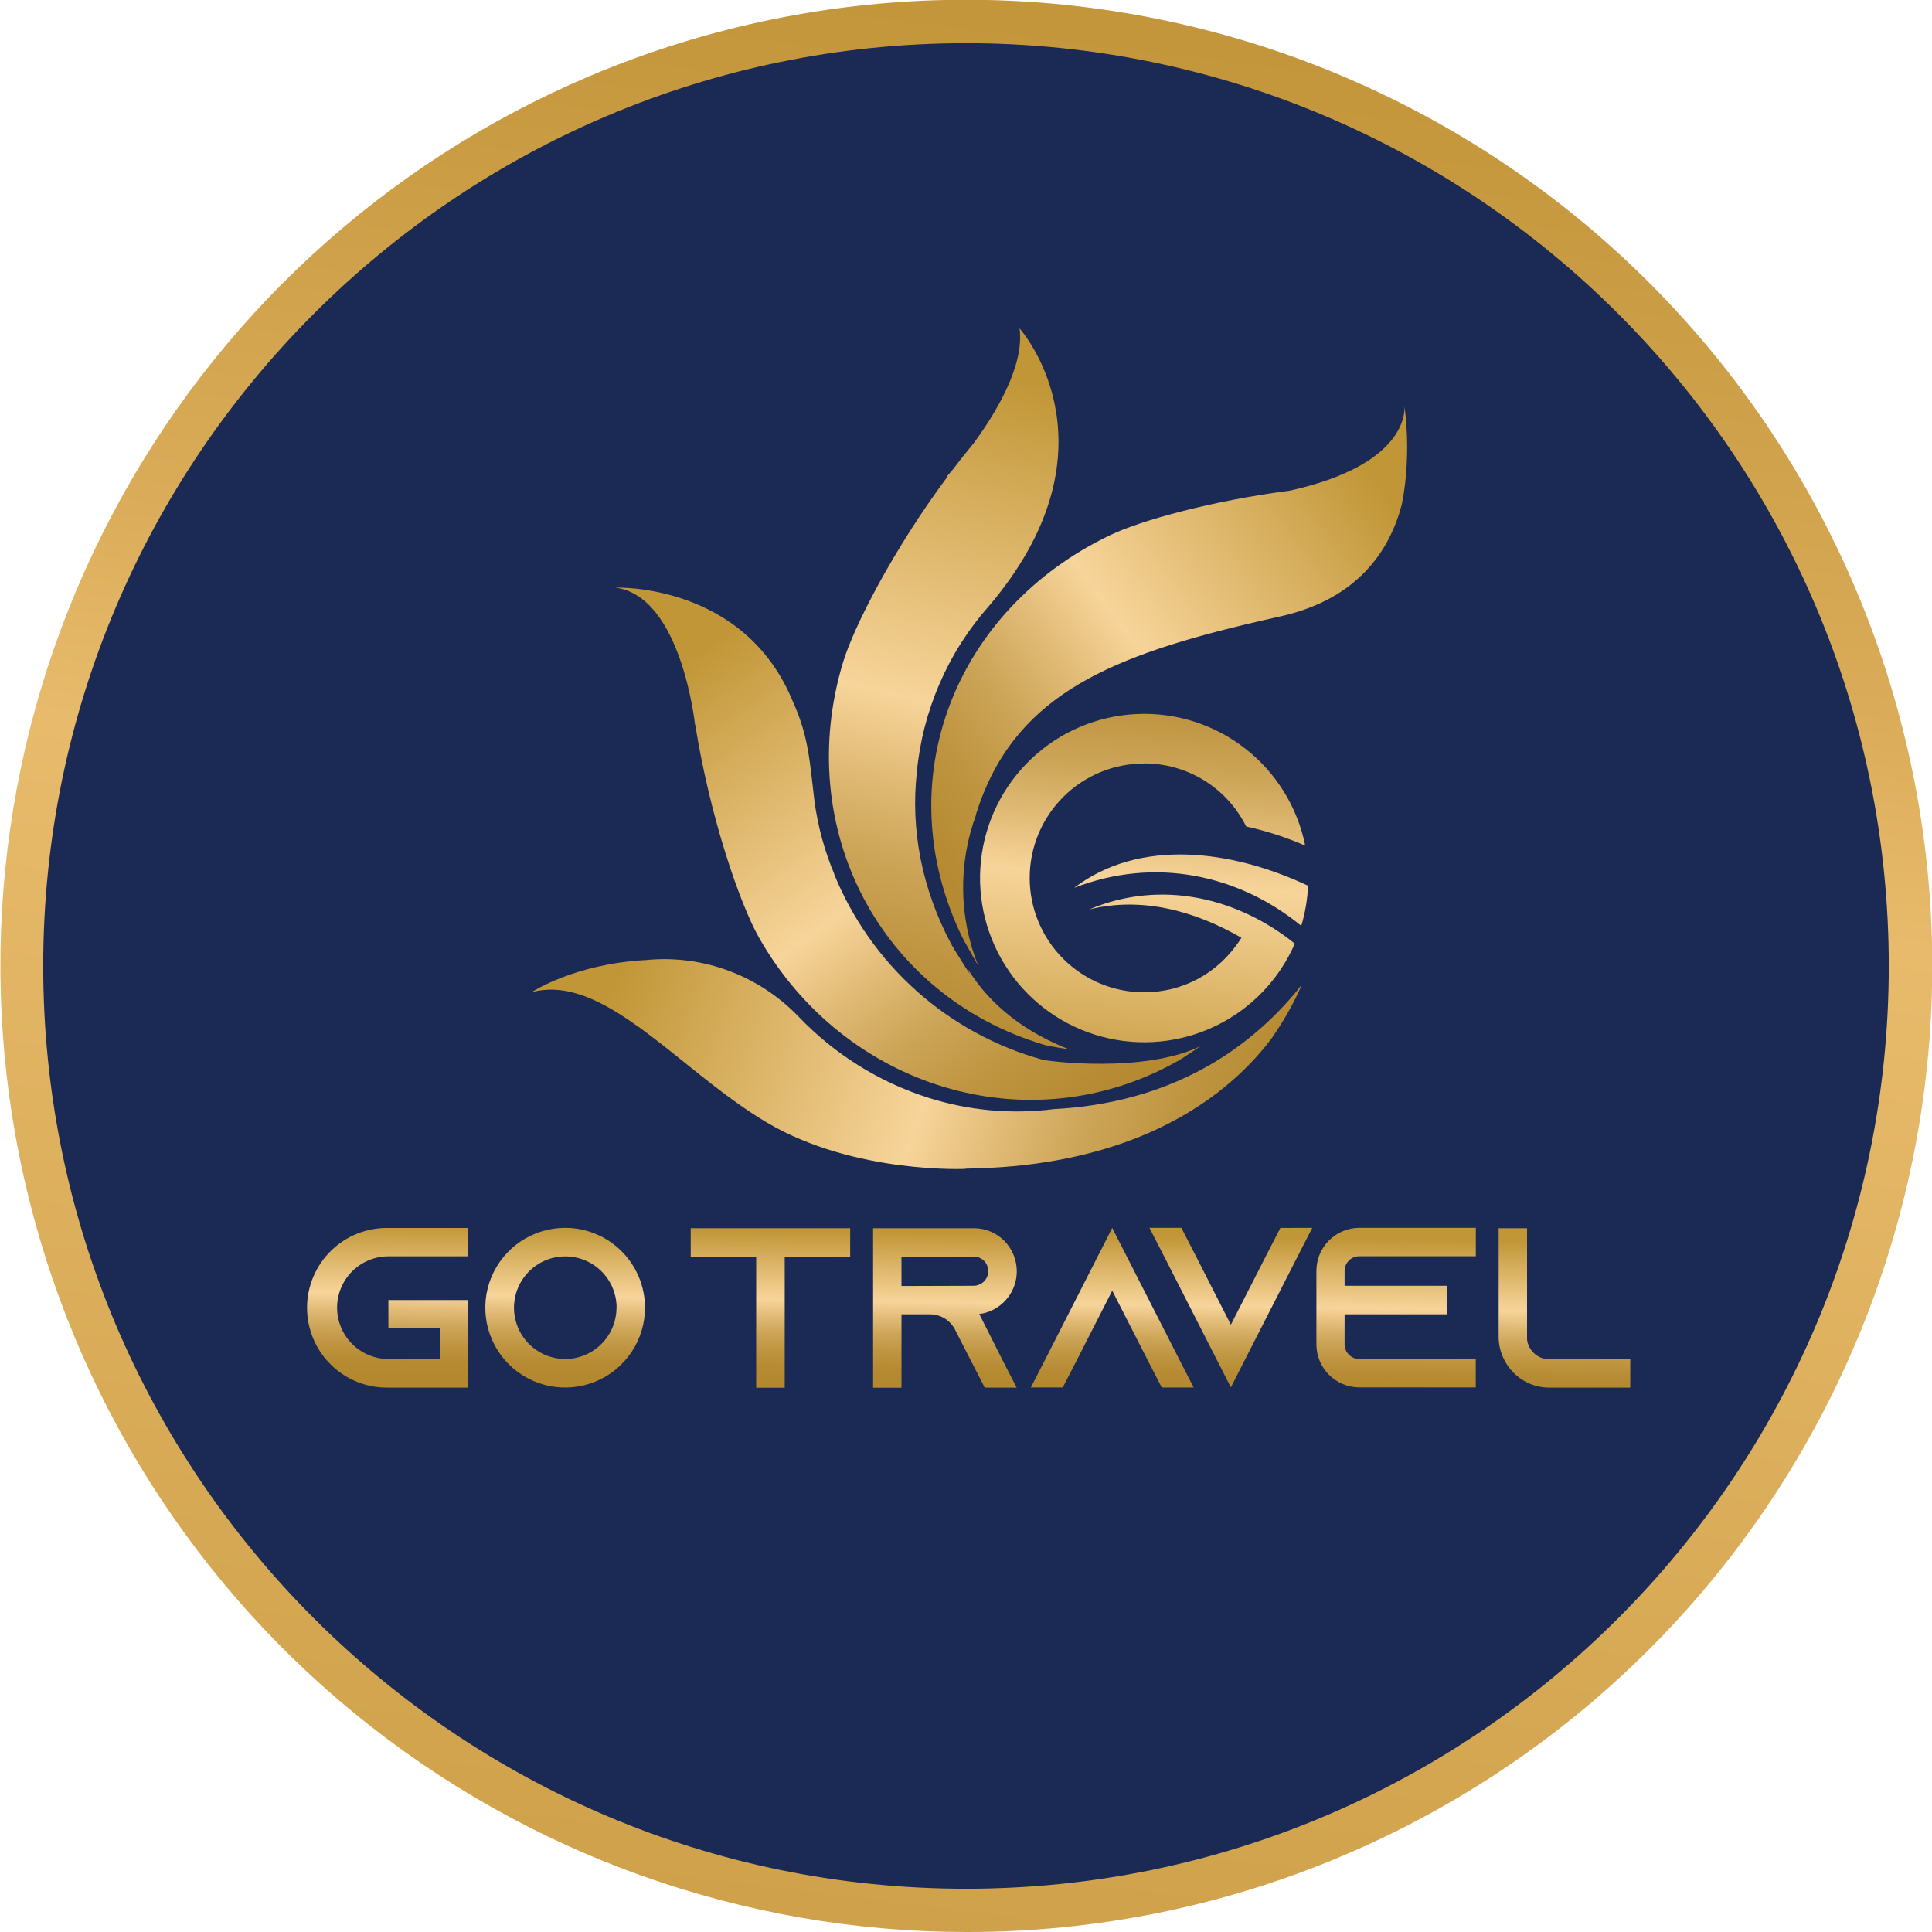
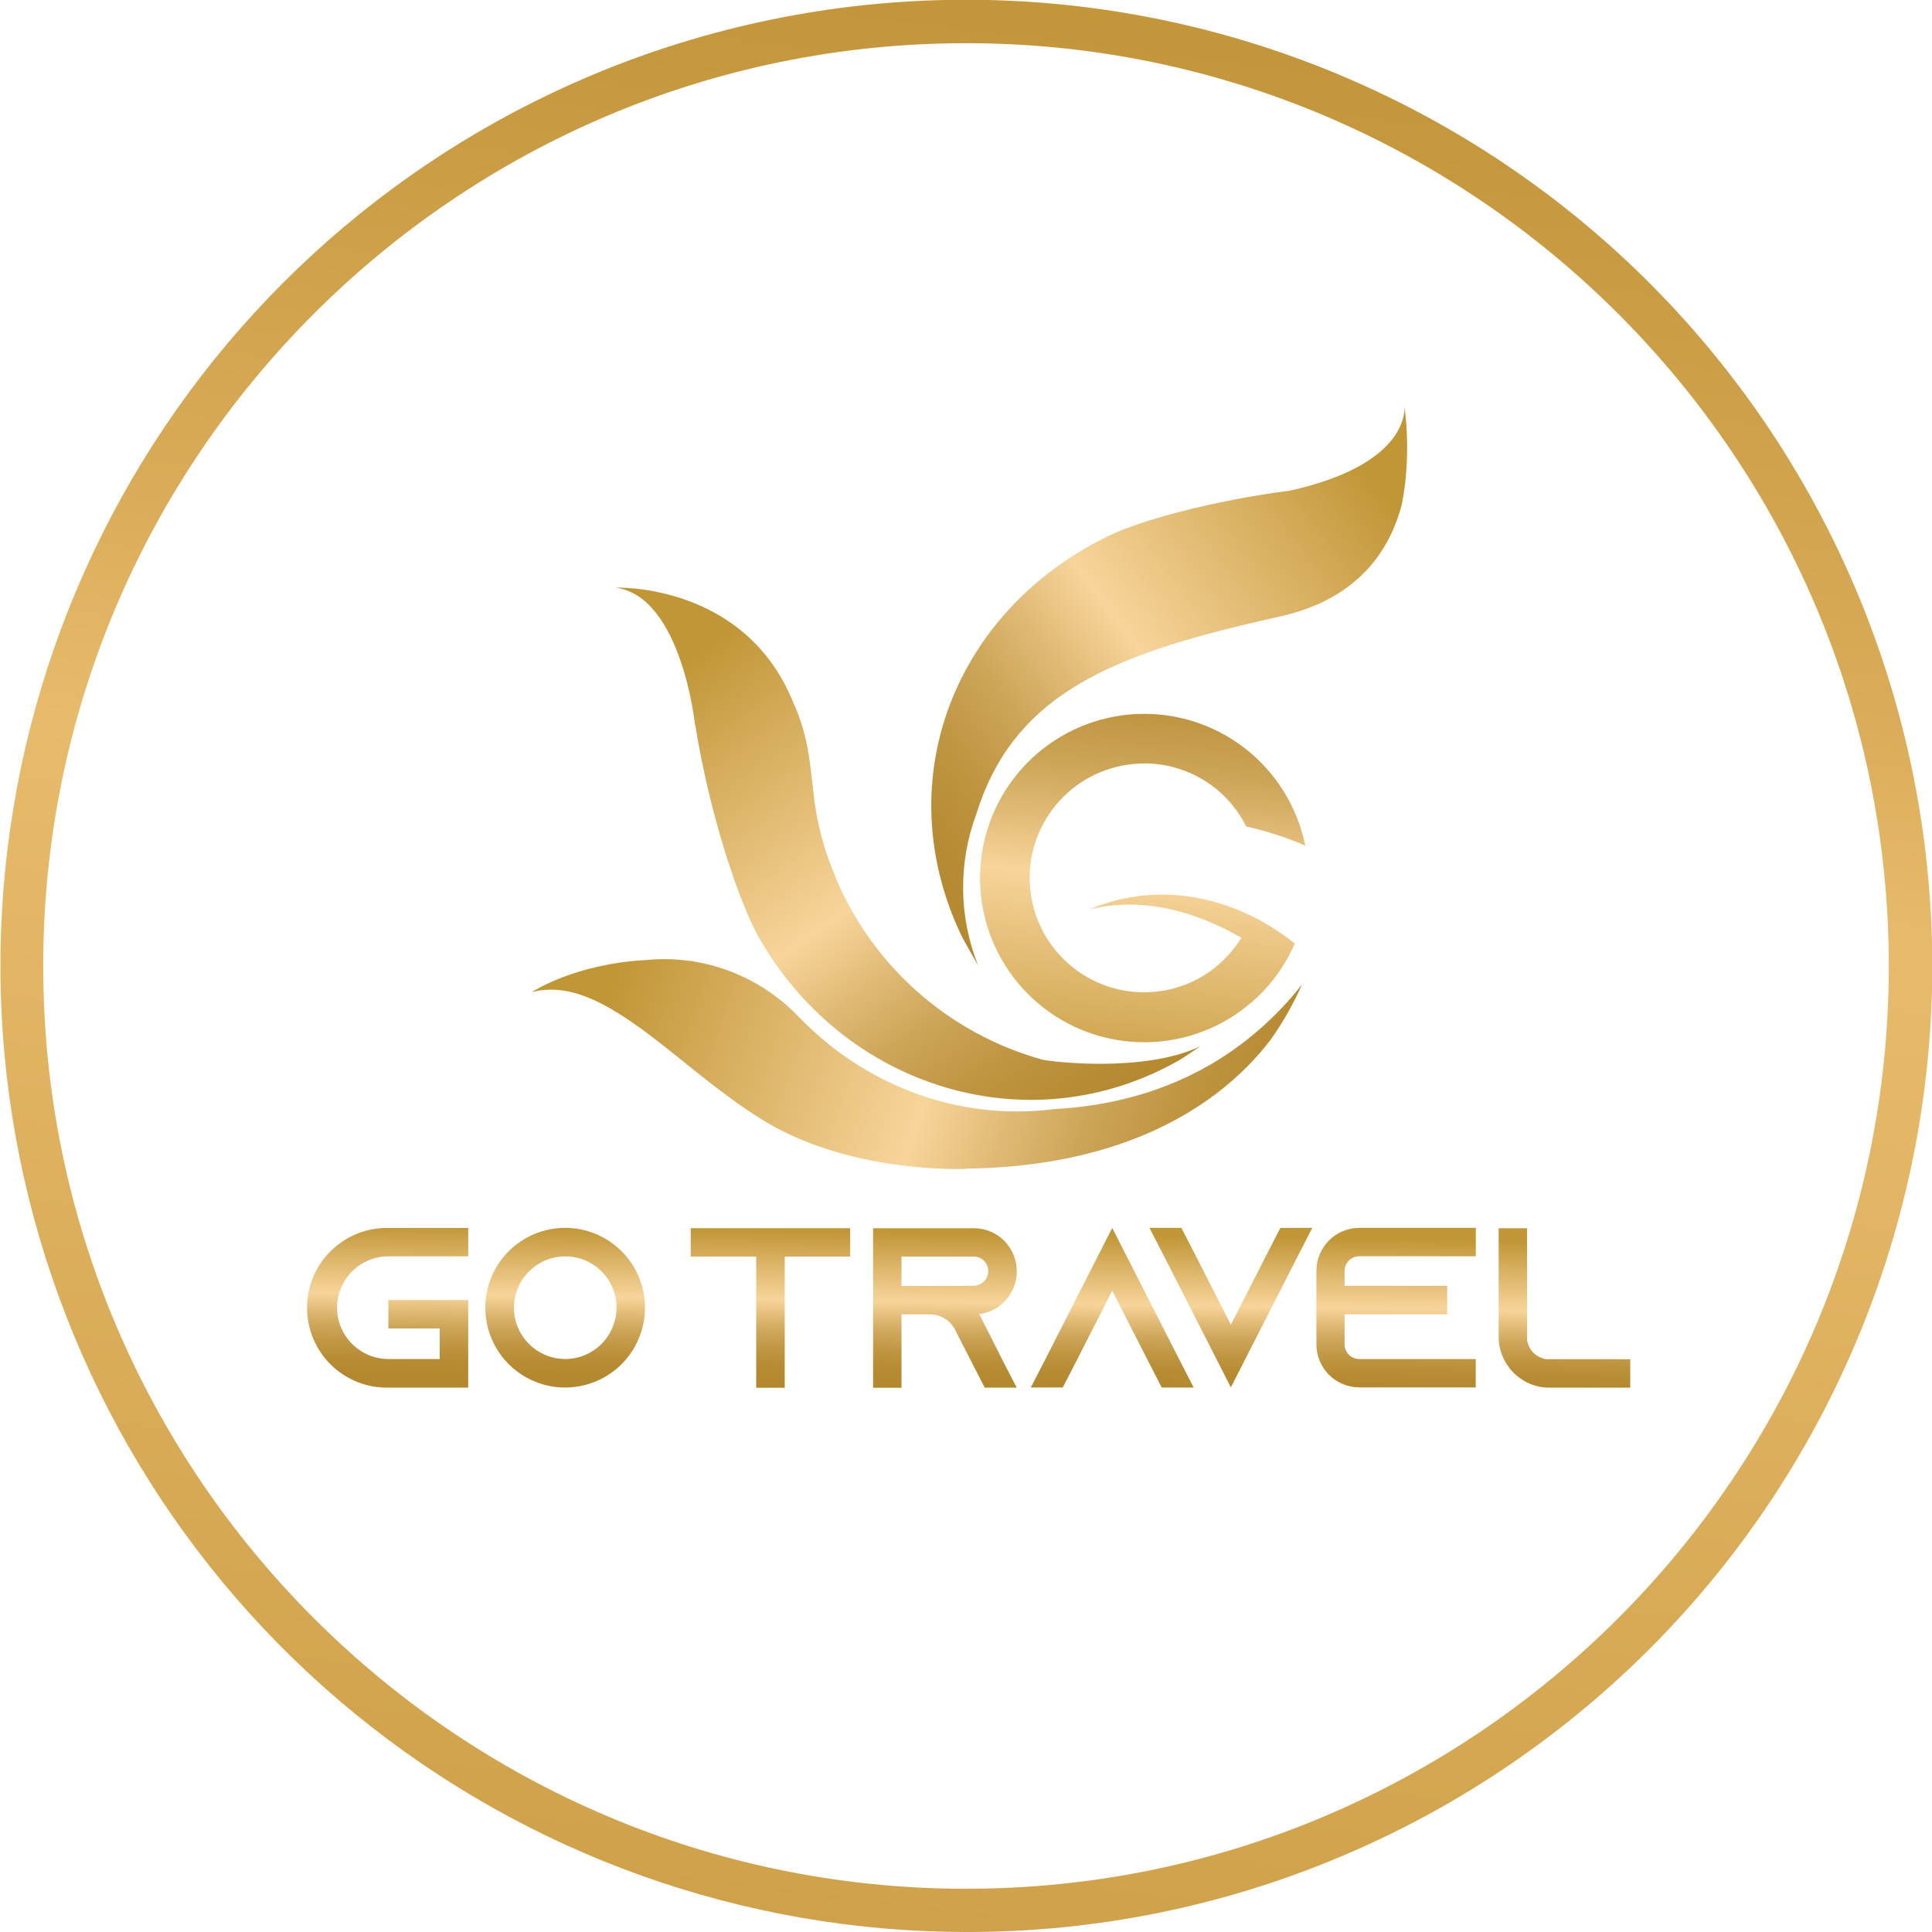
<svg xmlns="http://www.w3.org/2000/svg" width="100" height="100" viewBox="0 0 100 100" fill="none">
  <g clip-path="url(#clip0_0_2172)">
-     <path d="M50 99.567C77.375 99.567 99.567 77.375 99.567 50C99.567 22.625 77.375 0.433 50 0.433C22.625 0.433 0.434 22.625 0.434 50C0.434 77.375 22.625 99.567 50 99.567Z" fill="#1A2A54" />
    <path d="M50.001 100C38.466 99.992 27.289 95.997 18.362 88.693C9.435 81.388 3.308 71.222 1.017 59.917C-1.273 48.612 0.415 36.863 5.795 26.66C11.175 16.456 19.916 8.426 30.538 3.93C42.757 -1.232 56.526 -1.328 68.815 3.661C81.105 8.651 90.909 18.319 96.071 30.537C101.233 42.756 101.329 56.524 96.34 68.814C91.35 81.104 81.682 90.908 69.464 96.07C63.307 98.676 56.687 100.013 50.001 100ZM50.001 2.236C23.664 2.236 2.237 23.663 2.237 50C2.237 76.337 23.664 97.762 50.001 97.762C76.338 97.762 97.763 76.337 97.763 50C97.763 23.663 76.338 2.236 50.001 2.236Z" fill="url(#paint0_linear_0_2172)" />
-     <path d="M55.6 45.954C59.777 44.329 64.114 45.268 67.353 47.922C67.556 47.248 67.674 46.55 67.706 45.846C63.752 43.984 58.989 43.369 55.6 45.954Z" fill="url(#paint1_linear_0_2172)" />
    <path d="M59.214 39.514C60.313 39.511 61.39 39.815 62.325 40.392C63.259 40.969 64.014 41.796 64.503 42.779C65.551 43.01 66.574 43.342 67.558 43.769C67.157 41.779 66.056 39.997 64.456 38.748C62.855 37.498 60.86 36.863 58.831 36.958C56.803 37.052 54.875 37.869 53.397 39.262C51.919 40.654 50.989 42.53 50.774 44.549C50.559 46.569 51.075 48.598 52.227 50.27C53.379 51.942 55.092 53.147 57.055 53.665C59.018 54.184 61.102 53.983 62.93 53.098C64.758 52.213 66.208 50.703 67.019 48.841C64.105 46.499 60.149 45.484 56.385 47.07C59.094 46.403 61.834 47.139 64.258 48.54C63.056 50.428 61.173 51.361 59.217 51.361C57.647 51.361 56.141 50.737 55.031 49.626C53.92 48.516 53.296 47.01 53.296 45.44C53.296 43.869 53.92 42.363 55.031 41.253C56.141 40.142 57.647 39.519 59.217 39.519L59.214 39.514Z" fill="url(#paint2_linear_0_2172)" />
    <path d="M35.976 37.523H35.987C36.756 42.328 38.303 46.8 39.287 48.534C43.695 56.287 53.255 59.293 61.009 54.891C61.286 54.734 61.862 54.328 62.126 54.156C59.177 55.561 54.263 54.934 53.956 54.848C51.544 54.178 49.319 52.964 47.45 51.3C45.581 49.635 44.119 47.564 43.176 45.246H43.184C42.675 44.034 42.329 42.76 42.155 41.456C41.91 39.423 41.861 38.133 41.047 36.333C38.529 30.144 31.852 30.416 31.852 30.416C35.282 30.85 35.976 37.523 35.976 37.523Z" fill="url(#paint3_linear_0_2172)" />
    <path d="M63.082 54.843C60.252 56.606 57.225 57.267 54.56 57.406C52.373 57.686 50.151 57.486 48.049 56.819C45.498 56.005 43.192 54.564 41.342 52.628C39.879 51.101 37.957 50.093 35.869 49.759V49.749L35.756 49.737H35.699C34.934 49.629 34.158 49.616 33.391 49.697H33.33C29.759 49.912 27.619 51.288 27.525 51.352C29.33 50.877 31.141 51.779 33.048 53.151H33.056L33.38 53.388C33.762 53.672 34.149 53.976 34.539 54.281C36.12 55.533 37.772 56.939 39.558 58.02L39.724 58.12C44.261 60.785 50.026 60.5 50.026 60.5L49.941 60.489H49.931C53.425 60.452 56.291 59.87 58.621 58.98C62.097 57.657 64.385 55.648 65.801 53.77C66.417 52.892 66.947 51.958 67.383 50.978V50.964C66.186 52.497 64.731 53.81 63.082 54.843Z" fill="url(#paint4_linear_0_2172)" />
-     <path d="M54.022 54.073C54.328 54.164 55.096 54.265 55.402 54.339C53.128 53.47 51.26 52.066 50.079 50.132C50.119 50.229 50.16 50.325 50.202 50.426C50.038 50.156 49.41 49.192 49.259 48.91C47.694 45.995 47.136 42.921 47.452 39.993C47.751 36.782 49.068 33.751 51.21 31.341C51.332 31.194 51.448 31.056 51.563 30.915C51.617 30.846 51.673 30.777 51.727 30.706C57.939 22.756 52.773 16.999 52.773 16.999C53.029 18.909 51.573 21.339 50.404 22.934C50.023 23.394 49.652 23.86 49.293 24.334C49.133 24.521 49.036 24.628 49.036 24.628L49.048 24.664C46.241 28.432 44.19 32.439 43.634 34.287C41.059 42.814 45.482 51.499 54.022 54.073Z" fill="url(#paint5_linear_0_2172)" />
-     <path d="M72.696 21.026C72.722 21.42 72.673 24.076 66.788 25.391C62.688 25.924 59.043 26.945 57.483 27.689C49.434 31.525 45.923 40.369 49.76 48.418C49.897 48.712 50.477 49.7 50.629 49.977C49.626 47.468 49.591 44.676 50.532 42.143H50.518C52.373 36.21 57.067 34.099 64.448 32.325C65.036 32.184 65.643 32.043 66.271 31.904C70.293 31.006 71.939 28.486 72.561 26.098C72.561 26.098 72.561 26.098 72.561 26.09C72.629 25.751 72.684 25.401 72.728 25.038C72.88 23.704 72.869 22.357 72.696 21.026Z" fill="url(#paint6_linear_0_2172)" />
+     <path d="M72.696 21.026C72.722 21.42 72.673 24.076 66.788 25.391C62.688 25.924 59.043 26.945 57.483 27.689C49.434 31.525 45.923 40.369 49.76 48.418C49.897 48.712 50.477 49.7 50.629 49.977C49.626 47.468 49.591 44.676 50.532 42.143C52.373 36.21 57.067 34.099 64.448 32.325C65.036 32.184 65.643 32.043 66.271 31.904C70.293 31.006 71.939 28.486 72.561 26.098C72.561 26.098 72.561 26.098 72.561 26.09C72.629 25.751 72.684 25.401 72.728 25.038C72.88 23.704 72.869 22.357 72.696 21.026Z" fill="url(#paint6_linear_0_2172)" />
    <path d="M17.447 67.686C17.448 68.39 17.729 69.065 18.226 69.563C18.724 70.061 19.399 70.341 20.103 70.343H22.76V68.76H20.103V67.291H24.235V71.823H20.103C19.554 71.834 19.008 71.735 18.498 71.532C17.988 71.329 17.523 71.026 17.131 70.641C16.739 70.257 16.427 69.797 16.215 69.291C16.002 68.784 15.893 68.241 15.893 67.691C15.893 67.142 16.002 66.598 16.215 66.092C16.427 65.585 16.739 65.126 17.131 64.742C17.523 64.357 17.988 64.054 18.498 63.851C19.008 63.648 19.554 63.549 20.103 63.559H24.235V65.028H20.103C19.399 65.029 18.723 65.31 18.225 65.808C17.727 66.306 17.447 66.982 17.447 67.686Z" fill="url(#paint7_linear_0_2172)" />
    <path d="M33.385 67.686C33.385 68.504 33.142 69.303 32.688 69.983C32.234 70.662 31.588 71.192 30.833 71.505C30.078 71.817 29.247 71.899 28.445 71.74C27.643 71.58 26.907 71.186 26.329 70.608C25.751 70.03 25.358 69.293 25.198 68.492C25.039 67.69 25.121 66.859 25.434 66.104C25.747 65.349 26.277 64.703 26.957 64.249C27.637 63.795 28.436 63.553 29.253 63.553C30.349 63.555 31.399 63.99 32.174 64.765C32.949 65.54 33.384 66.591 33.385 67.686ZM31.916 67.686C31.916 67.161 31.76 66.647 31.468 66.21C31.176 65.774 30.761 65.433 30.276 65.232C29.791 65.031 29.256 64.978 28.741 65.081C28.226 65.183 27.753 65.436 27.381 65.808C27.01 66.18 26.757 66.653 26.654 67.168C26.552 67.683 26.604 68.217 26.805 68.703C27.006 69.188 27.347 69.603 27.784 69.895C28.22 70.187 28.734 70.343 29.259 70.343C29.962 70.34 30.636 70.059 31.133 69.561C31.629 69.064 31.909 68.389 31.91 67.686H31.916Z" fill="url(#paint8_linear_0_2172)" />
    <path d="M44.005 63.572V65.042H40.617V71.829H39.14V65.042H35.752V63.572H44.005Z" fill="url(#paint9_linear_0_2172)" />
    <path d="M51.867 70.354L52.623 71.824H50.97L50.215 70.354L49.424 68.807L49.388 68.737C49.257 68.522 49.074 68.343 48.855 68.219C48.636 68.095 48.389 68.03 48.137 68.029H46.661V71.829H45.191V63.572H50.41C50.701 63.572 50.99 63.629 51.259 63.741C51.529 63.852 51.773 64.016 51.979 64.222C52.395 64.644 52.628 65.212 52.629 65.804C52.628 66.232 52.505 66.65 52.273 67.01C52.042 67.369 51.712 67.655 51.324 67.833C51.123 67.929 50.907 67.989 50.686 68.011L51.867 70.354ZM50.398 66.552C50.504 66.552 50.609 66.528 50.704 66.481C50.837 66.423 50.951 66.328 51.031 66.206C51.11 66.085 51.153 65.942 51.153 65.797C51.152 65.593 51.071 65.398 50.929 65.253C50.858 65.185 50.776 65.131 50.684 65.095C50.593 65.058 50.496 65.04 50.398 65.042H46.661V66.564L50.398 66.552Z" fill="url(#paint10_linear_0_2172)" />
    <path d="M61.784 71.818H60.131L59.376 70.349L57.569 66.805L55.764 70.347L55.008 71.816H53.355L54.111 70.347L57.569 63.558L61.029 70.347L61.784 71.818Z" fill="url(#paint11_linear_0_2172)" />
    <path d="M67.924 63.553L67.169 65.023L63.709 71.81L60.251 65.023L59.494 63.553H61.147L61.904 65.023L63.709 68.568L65.516 65.027L66.272 63.558L67.924 63.553Z" fill="url(#paint12_linear_0_2172)" />
    <path d="M69.596 65.785V66.552H74.908V68.029H69.596V69.587C69.597 69.787 69.677 69.978 69.819 70.12C69.96 70.261 70.151 70.341 70.351 70.343H76.385V71.812H70.355C69.765 71.81 69.201 71.574 68.784 71.156C68.368 70.738 68.136 70.171 68.137 69.582V65.785C68.136 65.195 68.368 64.629 68.784 64.21C69.2 63.792 69.765 63.556 70.355 63.553H76.389V65.023H70.355C70.255 65.023 70.156 65.043 70.064 65.081C69.972 65.12 69.888 65.176 69.817 65.247C69.747 65.317 69.691 65.401 69.653 65.494C69.615 65.586 69.595 65.685 69.596 65.785Z" fill="url(#paint13_linear_0_2172)" />
    <path d="M84.382 70.354V71.824H80.191C79.79 71.825 79.393 71.732 79.034 71.553C78.514 71.295 78.094 70.871 77.841 70.349C77.662 69.989 77.569 69.593 77.57 69.191V63.572H79.04V69.347C79.075 69.6 79.192 69.836 79.373 70.017C79.554 70.198 79.789 70.315 80.043 70.35L84.382 70.354Z" fill="url(#paint14_linear_0_2172)" />
  </g>
  <defs>
    <linearGradient id="paint0_linear_0_2172" x1="38.97" y1="138.422" x2="60.214" y2="-31.863" gradientUnits="userSpaceOnUse">
      <stop stop-color="#BB8D2F" />
      <stop offset="0.23" stop-color="#CFA14A" />
      <stop offset="0.56" stop-color="#E8BB6C" />
      <stop offset="0.63" stop-color="#DAAC59" />
      <stop offset="0.75" stop-color="#C99B42" />
      <stop offset="0.86" stop-color="#BF9134" />
      <stop offset="0.95" stop-color="#BB8D2F" />
    </linearGradient>
    <linearGradient id="paint1_linear_0_2172" x1="60.636" y1="57.509" x2="62.987" y2="30.777" gradientUnits="userSpaceOnUse">
      <stop stop-color="#C19637" />
      <stop offset="0.44" stop-color="#F7D49A" />
      <stop offset="0.54" stop-color="#E2BC78" />
      <stop offset="0.65" stop-color="#CDA558" />
      <stop offset="0.76" stop-color="#BF9541" />
      <stop offset="0.86" stop-color="#B68B33" />
      <stop offset="0.95" stop-color="#B3882E" />
    </linearGradient>
    <linearGradient id="paint2_linear_0_2172" x1="57.996" y1="57.277" x2="60.349" y2="30.545" gradientUnits="userSpaceOnUse">
      <stop stop-color="#C19637" />
      <stop offset="0.44" stop-color="#F7D49A" />
      <stop offset="0.54" stop-color="#E2BC78" />
      <stop offset="0.65" stop-color="#CDA558" />
      <stop offset="0.76" stop-color="#BF9541" />
      <stop offset="0.86" stop-color="#B68B33" />
      <stop offset="0.95" stop-color="#B3882E" />
    </linearGradient>
    <linearGradient id="paint3_linear_0_2172" x1="37.396" y1="32.844" x2="57.693" y2="61.185" gradientUnits="userSpaceOnUse">
      <stop stop-color="#C19637" />
      <stop offset="0.44" stop-color="#F7D49A" />
      <stop offset="0.54" stop-color="#E2BC78" />
      <stop offset="0.65" stop-color="#CDA558" />
      <stop offset="0.76" stop-color="#BF9541" />
      <stop offset="0.86" stop-color="#B68B33" />
      <stop offset="0.95" stop-color="#B3882E" />
    </linearGradient>
    <linearGradient id="paint4_linear_0_2172" x1="32.845" y1="47.658" x2="69.974" y2="60.282" gradientUnits="userSpaceOnUse">
      <stop stop-color="#C19637" />
      <stop offset="0.44" stop-color="#F7D49A" />
      <stop offset="0.54" stop-color="#E2BC78" />
      <stop offset="0.65" stop-color="#CDA558" />
      <stop offset="0.76" stop-color="#BF9541" />
      <stop offset="0.86" stop-color="#B68B33" />
      <stop offset="0.95" stop-color="#B3882E" />
    </linearGradient>
    <linearGradient id="paint5_linear_0_2172" x1="55.309" y1="20.224" x2="46.027" y2="58.714" gradientUnits="userSpaceOnUse">
      <stop stop-color="#C19637" />
      <stop offset="0.44" stop-color="#F7D49A" />
      <stop offset="0.54" stop-color="#E2BC78" />
      <stop offset="0.65" stop-color="#CDA558" />
      <stop offset="0.76" stop-color="#BF9541" />
      <stop offset="0.86" stop-color="#B68B33" />
      <stop offset="0.95" stop-color="#B3882E" />
    </linearGradient>
    <linearGradient id="paint6_linear_0_2172" x1="71.638" y1="25.489" x2="44.288" y2="45.91" gradientUnits="userSpaceOnUse">
      <stop stop-color="#C19637" />
      <stop offset="0.44" stop-color="#F7D49A" />
      <stop offset="0.54" stop-color="#E2BC78" />
      <stop offset="0.65" stop-color="#CDA558" />
      <stop offset="0.76" stop-color="#BF9541" />
      <stop offset="0.86" stop-color="#B68B33" />
      <stop offset="0.95" stop-color="#B3882E" />
    </linearGradient>
    <linearGradient id="paint7_linear_0_2172" x1="20.197" y1="63.368" x2="20.076" y2="71.547" gradientUnits="userSpaceOnUse">
      <stop stop-color="#C19637" />
      <stop offset="0.44" stop-color="#F7D49A" />
      <stop offset="0.54" stop-color="#E2BC78" />
      <stop offset="0.65" stop-color="#CDA558" />
      <stop offset="0.76" stop-color="#BF9541" />
      <stop offset="0.86" stop-color="#B68B33" />
      <stop offset="0.95" stop-color="#B3882E" />
    </linearGradient>
    <linearGradient id="paint8_linear_0_2172" x1="29.315" y1="63.504" x2="29.193" y2="71.683" gradientUnits="userSpaceOnUse">
      <stop stop-color="#C19637" />
      <stop offset="0.44" stop-color="#F7D49A" />
      <stop offset="0.54" stop-color="#E2BC78" />
      <stop offset="0.65" stop-color="#CDA558" />
      <stop offset="0.76" stop-color="#BF9541" />
      <stop offset="0.86" stop-color="#B68B33" />
      <stop offset="0.95" stop-color="#B3882E" />
    </linearGradient>
    <linearGradient id="paint9_linear_0_2172" x1="39.888" y1="63.662" x2="39.766" y2="71.841" gradientUnits="userSpaceOnUse">
      <stop stop-color="#C19637" />
      <stop offset="0.44" stop-color="#F7D49A" />
      <stop offset="0.54" stop-color="#E2BC78" />
      <stop offset="0.65" stop-color="#CDA558" />
      <stop offset="0.76" stop-color="#BF9541" />
      <stop offset="0.86" stop-color="#B68B33" />
      <stop offset="0.95" stop-color="#B3882E" />
    </linearGradient>
    <linearGradient id="paint10_linear_0_2172" x1="48.963" y1="63.797" x2="48.841" y2="71.976" gradientUnits="userSpaceOnUse">
      <stop stop-color="#C19637" />
      <stop offset="0.44" stop-color="#F7D49A" />
      <stop offset="0.54" stop-color="#E2BC78" />
      <stop offset="0.65" stop-color="#CDA558" />
      <stop offset="0.76" stop-color="#BF9541" />
      <stop offset="0.86" stop-color="#B68B33" />
      <stop offset="0.95" stop-color="#B3882E" />
    </linearGradient>
    <linearGradient id="paint11_linear_0_2172" x1="57.688" y1="63.928" x2="57.565" y2="72.106" gradientUnits="userSpaceOnUse">
      <stop stop-color="#C19637" />
      <stop offset="0.44" stop-color="#F7D49A" />
      <stop offset="0.54" stop-color="#E2BC78" />
      <stop offset="0.65" stop-color="#CDA558" />
      <stop offset="0.76" stop-color="#BF9541" />
      <stop offset="0.86" stop-color="#B68B33" />
      <stop offset="0.95" stop-color="#B3882E" />
    </linearGradient>
    <linearGradient id="paint12_linear_0_2172" x1="63.702" y1="64.018" x2="63.58" y2="72.197" gradientUnits="userSpaceOnUse">
      <stop stop-color="#C19637" />
      <stop offset="0.44" stop-color="#F7D49A" />
      <stop offset="0.54" stop-color="#E2BC78" />
      <stop offset="0.65" stop-color="#CDA558" />
      <stop offset="0.76" stop-color="#BF9541" />
      <stop offset="0.86" stop-color="#B68B33" />
      <stop offset="0.95" stop-color="#B3882E" />
    </linearGradient>
    <linearGradient id="paint13_linear_0_2172" x1="72.331" y1="64.145" x2="72.209" y2="72.325" gradientUnits="userSpaceOnUse">
      <stop stop-color="#C19637" />
      <stop offset="0.44" stop-color="#F7D49A" />
      <stop offset="0.54" stop-color="#E2BC78" />
      <stop offset="0.65" stop-color="#CDA558" />
      <stop offset="0.76" stop-color="#BF9541" />
      <stop offset="0.86" stop-color="#B68B33" />
      <stop offset="0.95" stop-color="#B3882E" />
    </linearGradient>
    <linearGradient id="paint14_linear_0_2172" x1="81.027" y1="64.276" x2="80.905" y2="72.455" gradientUnits="userSpaceOnUse">
      <stop stop-color="#C19637" />
      <stop offset="0.44" stop-color="#F7D49A" />
      <stop offset="0.54" stop-color="#E2BC78" />
      <stop offset="0.65" stop-color="#CDA558" />
      <stop offset="0.76" stop-color="#BF9541" />
      <stop offset="0.86" stop-color="#B68B33" />
      <stop offset="0.95" stop-color="#B3882E" />
    </linearGradient>
    <clipPath id="clip0_0_2172">
      <rect width="100" height="100" fill="white" />
    </clipPath>
  </defs>
</svg>